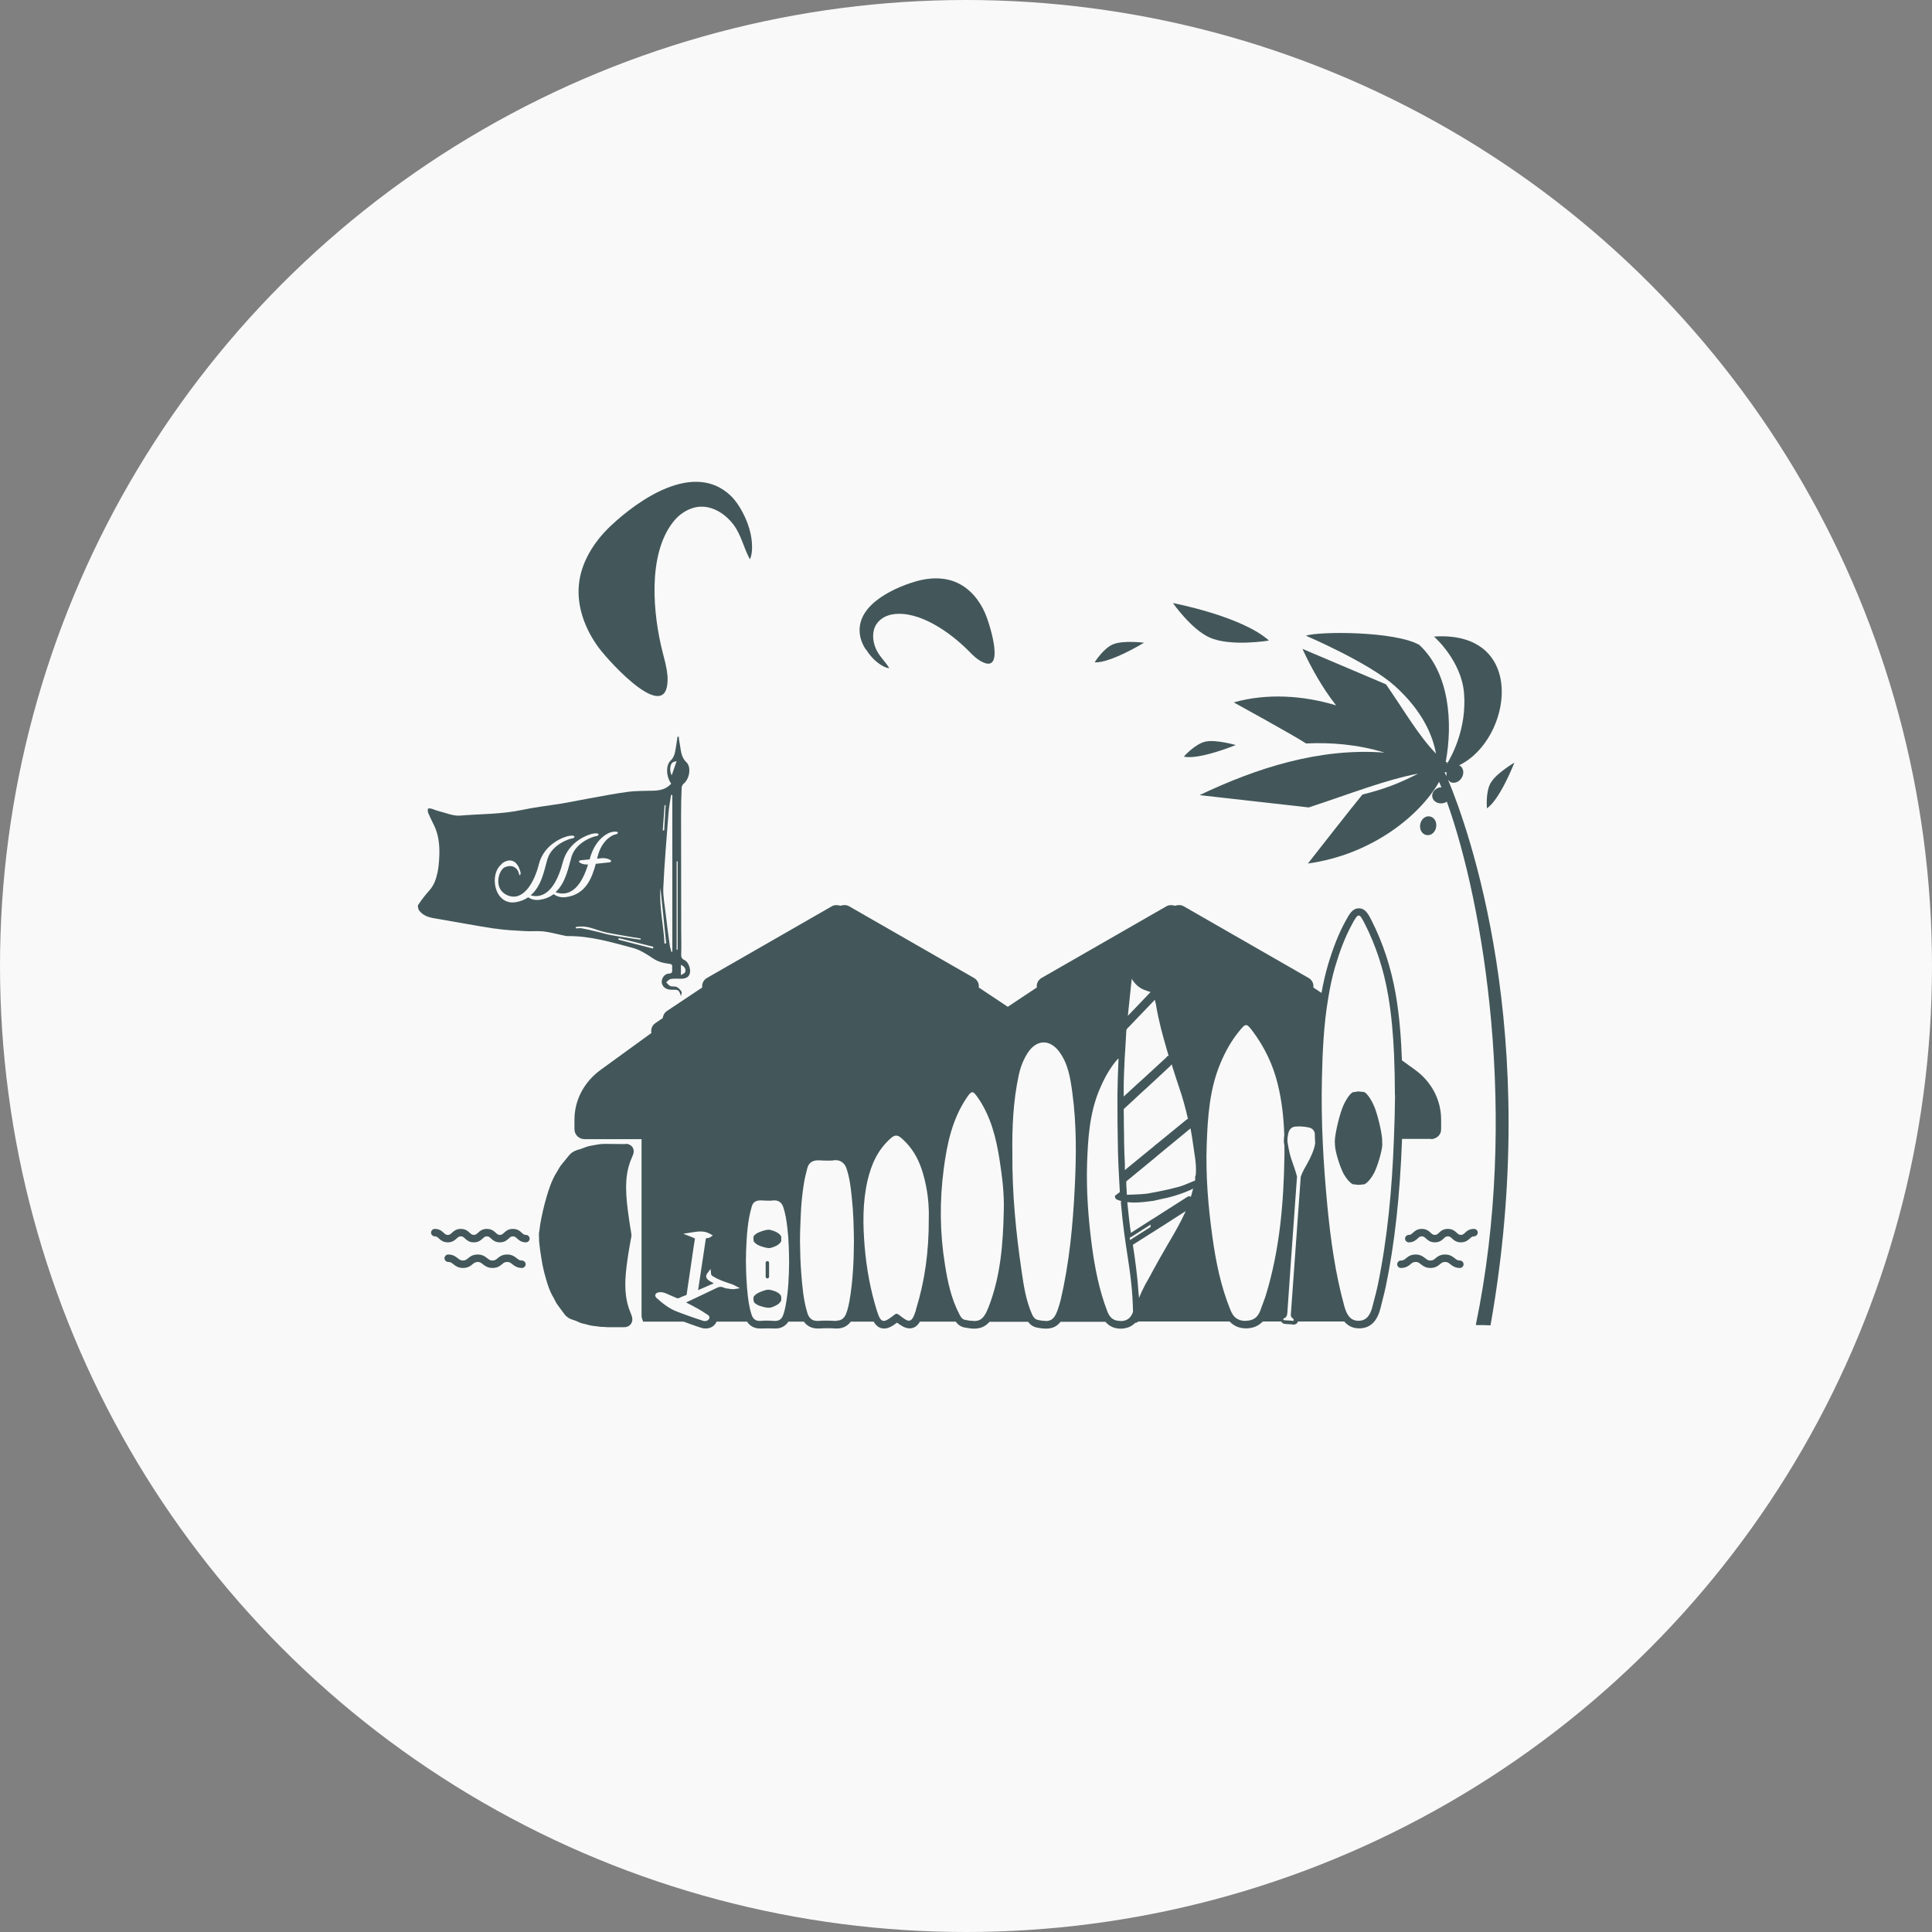
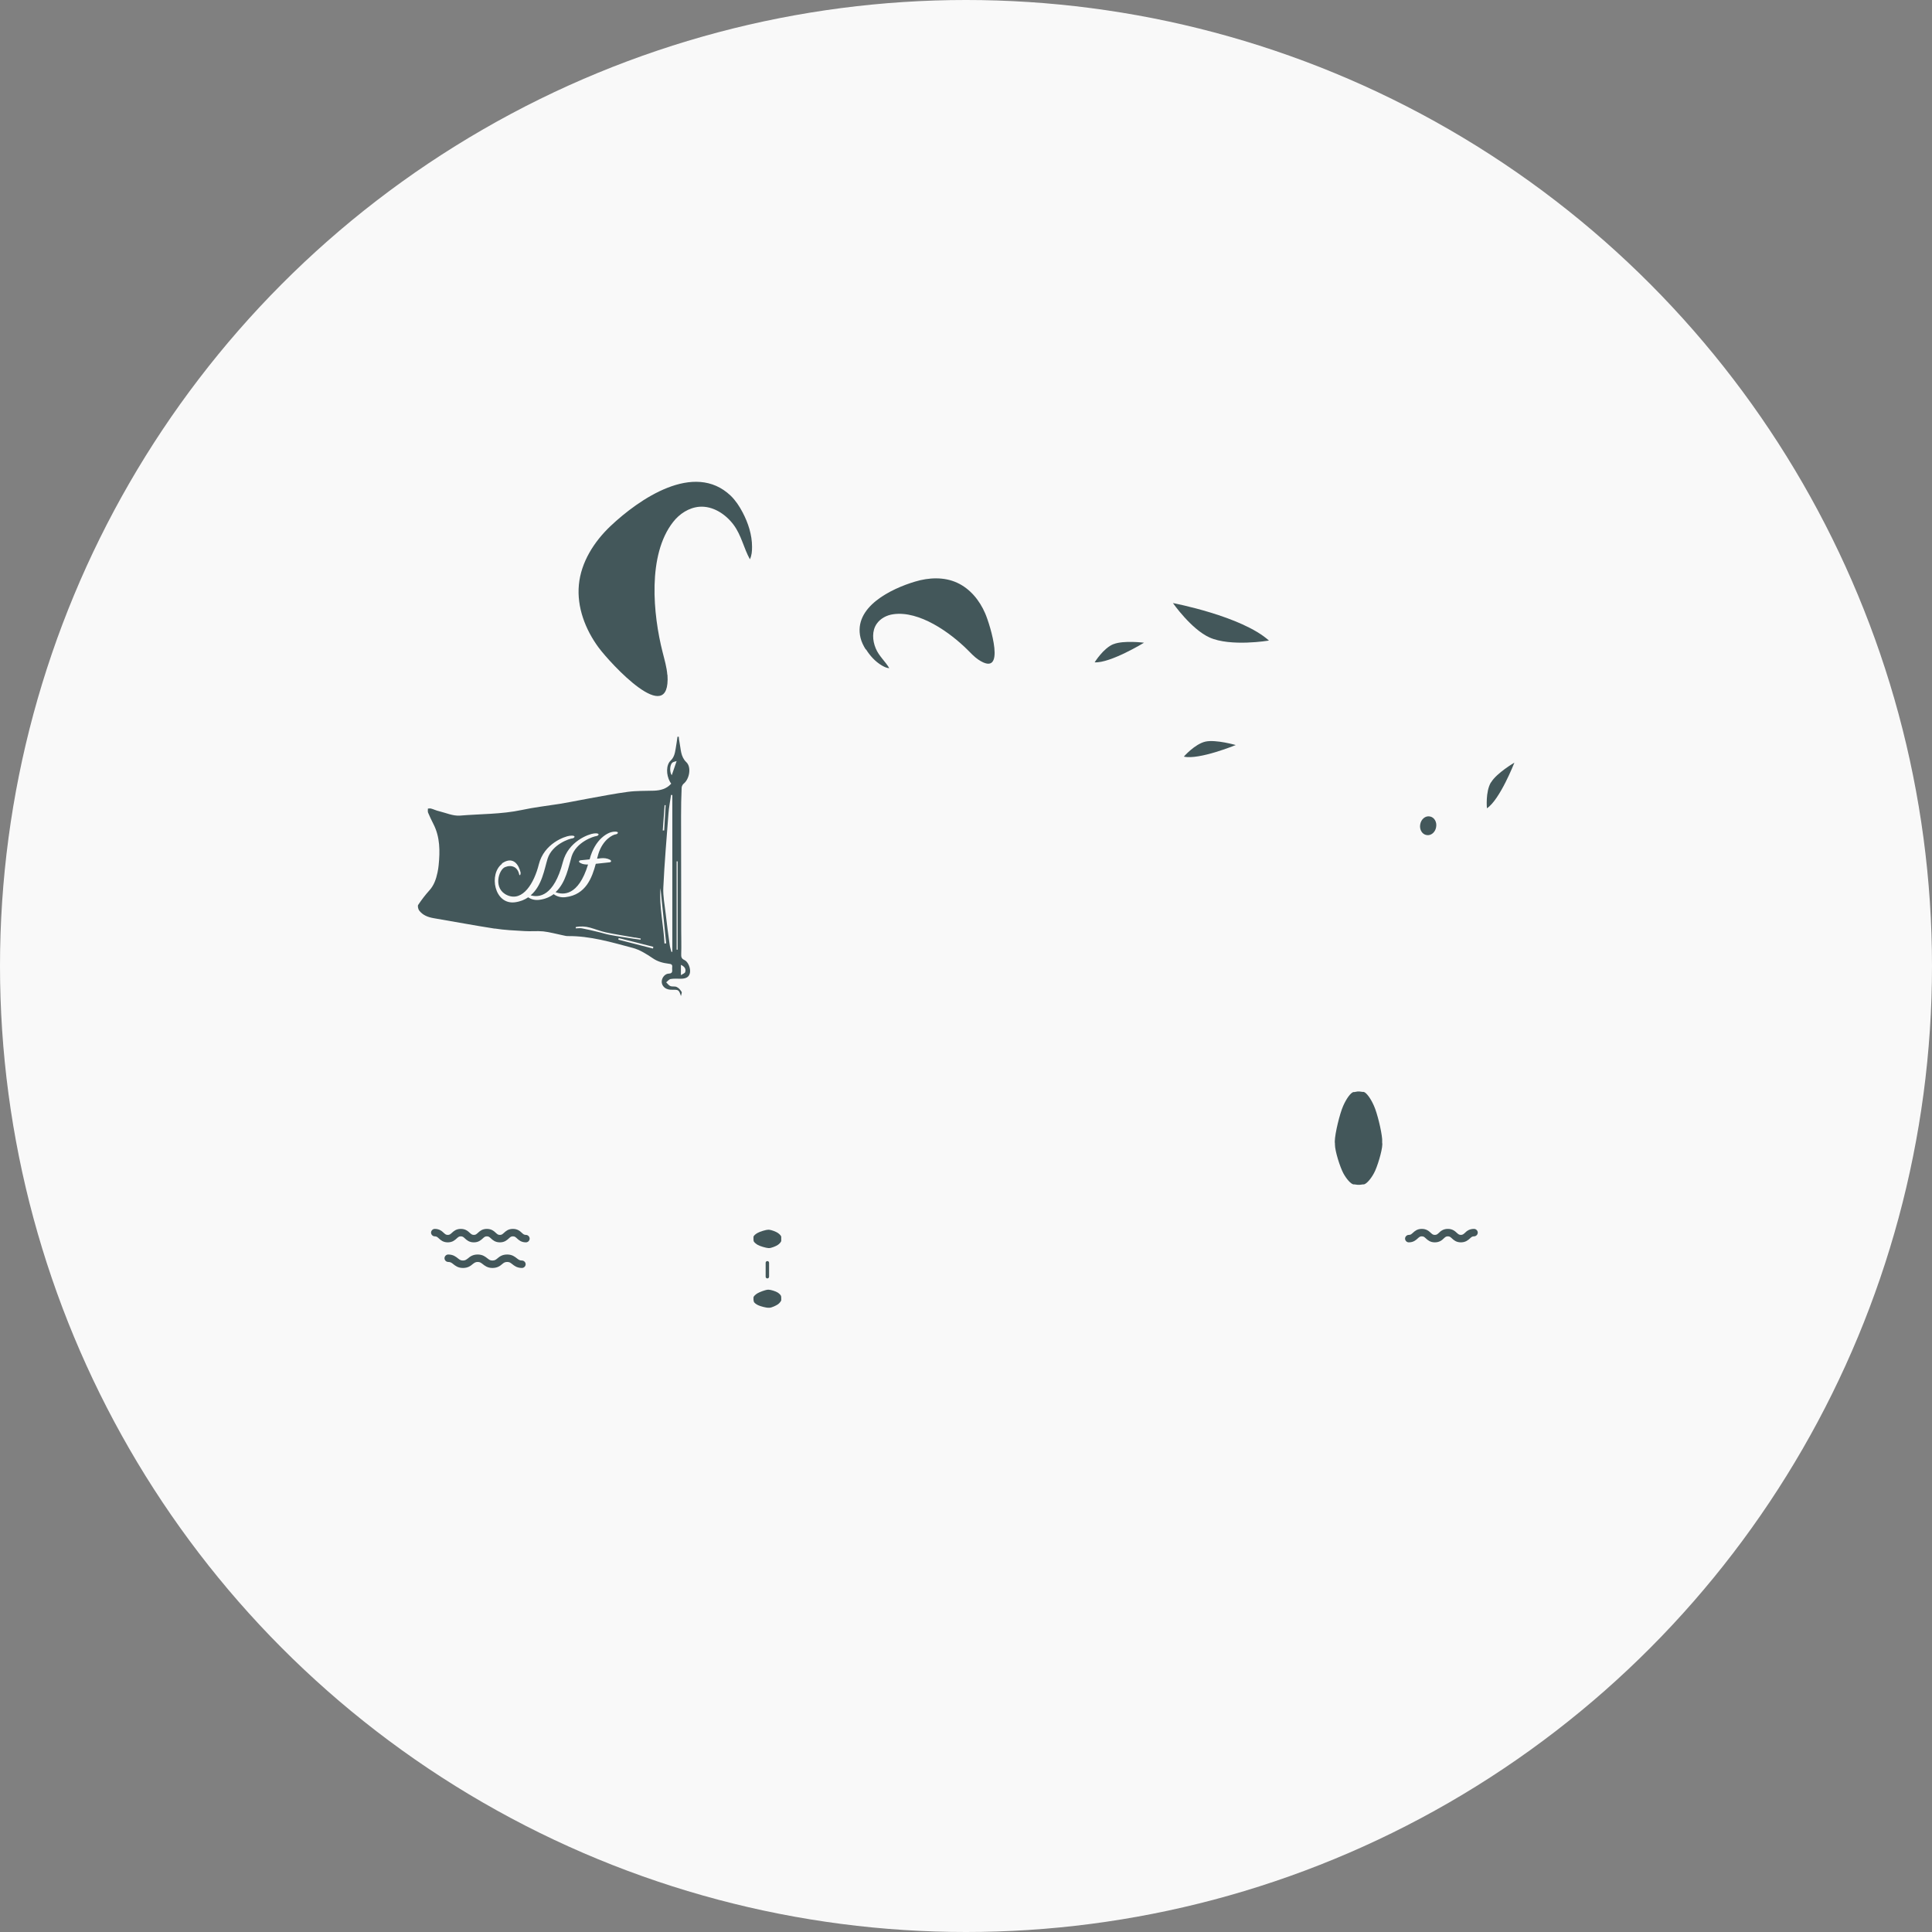
<svg xmlns="http://www.w3.org/2000/svg" id="Layer_2" width="135" height="135" viewBox="0 0 135 135">
  <rect x="0" y="0" width="135" height="135" fill="#808080" stroke="none" />
  <defs>
    <style>.cls-1{fill:#f9f9f9;}.cls-1,.cls-2{stroke-width:0px;}.cls-2{fill:#43575a;}</style>
  </defs>
  <g id="Layer_1-2">
    <circle class="cls-1" cx="67.5" cy="67.5" r="67.5" />
    <path class="cls-2" d="M46.63,47.16c-.04-.54-.2-1.07-.33-1.59-.67-2.63-1.07-6.79.73-9.09.45-.58,1.11-1.01,1.84-1.07.94-.07,1.83.51,2.39,1.26.55.74.71,1.64,1.14,2.41.13-.27.15-.56.15-.87,0-.84-.27-1.67-.66-2.41-.22-.42-.49-.83-.83-1.16-2.56-2.44-6.42.25-8.4,2.12-1.15,1.09-2.06,2.52-2.21,4.1-.15,1.56.45,3.13,1.38,4.39.8,1.08,5.06,5.73,4.81,1.9Z" />
    <path class="cls-2" d="M60.51,45.37c.28.45.65.86,1.11,1.13.17.1.34.18.52.19-.28-.48-.73-.85-.95-1.39-.23-.55-.27-1.22.07-1.71.26-.38.71-.61,1.16-.67,1.82-.26,3.96,1.27,5.18,2.48.24.24.48.5.76.69,2.01,1.35.82-2.45.48-3.23-.39-.91-1.06-1.73-1.96-2.14-.91-.42-1.98-.37-2.94-.08-1.64.49-4.33,1.76-3.81,3.93.07.29.21.57.37.82Z" />
    <path class="cls-2" d="M34.56,64.88c.69.11,1.39.14,2.09.18.43.03.87-.02,1.3.02.46.05.91.18,1.36.27.12.02.23.06.35.06,1.57-.02,3.07.43,4.57.83.48.13.94.42,1.37.71.36.25.73.34,1.12.39.15.02.28.03.25.25-.03.17.1.43-.22.44-.27,0-.49.26-.51.53-.02.24.14.48.41.56.12.04.25.04.37.04.39-.01.43.02.56.44.02-.1.08-.24.05-.29-.09-.14-.2-.28-.34-.34-.13-.07-.31-.01-.45-.07-.11-.04-.19-.17-.29-.26.1-.08.2-.21.31-.23.23-.04.47-.02.7-.02.4,0,.59-.13.65-.41.06-.31-.12-.78-.39-.9-.2-.09-.23-.21-.22-.43.02-.54,0-1.08,0-1.62,0-2.67-.01-5.33-.01-8,0-.66.01-1.32.04-1.98,0-.1.07-.23.14-.29.4-.31.56-1.15.19-1.5-.41-.39-.38-.91-.48-1.4-.03-.12-.04-.25-.05-.38-.03,0-.06,0-.09,0-.04.28-.08.57-.13.85-.05.31-.11.59-.35.82-.32.3-.32.98-.05,1.47.03.05.06.1.09.14-.34.38-.76.47-1.2.49-.61.02-1.22,0-1.82.08-.91.12-1.81.3-2.71.46-.21.04-.43.08-.64.12-.47.09-.94.18-1.42.26-.89.14-1.78.24-2.66.43-1.42.3-2.86.27-4.3.39-.49.04-.99-.19-1.48-.31-.19-.04-.36-.13-.55-.18-.07-.02-.15,0-.22,0,0,.09-.02.2.01.28.12.28.24.54.38.81.46.9.46,1.88.36,2.87-.02.17-.04.34-.08.51-.1.47-.25.9-.57,1.25-.28.31-.54.65-.78,1.01-.05.07,0,.29.06.38.26.35.63.48,1.03.55,1.42.24,2.84.51,4.27.73ZM47.58,67.42c.24.11.37.27.3.5-.02.09-.17.13-.3.22v-.72ZM47.28,60.19h.07v6.17s-.05,0-.07,0v-6.16ZM46.96,53.31c.07-.08.21-.09.32-.13-.13.37-.23.67-.34.99-.15-.21-.15-.67.02-.86ZM46.91,55.55s.05,0,.07,0v10.95s-.04.01-.06.02c-.04-.16-.1-.31-.12-.47-.1-.72-.2-1.44-.28-2.17-.07-.62-.2-1.25-.17-1.87.08-1.72.23-3.44.36-5.16.03-.44.12-.87.18-1.31ZM46.43,56.26s.05,0,.08,0c-.03.59-.07,1.18-.1,1.77-.03,0-.07,0-.1,0,.04-.59.09-1.18.13-1.77ZM46.15,62.05c.13,1.29.27,2.58.4,3.87-.04,0-.08,0-.12.01-.06-1.3-.38-2.56-.28-3.88ZM45.63,66.28c-.81-.21-1.61-.41-2.42-.62,0-.04.01-.07.02-.11.81.2,1.61.4,2.42.61,0,.04-.02.08-.02.12ZM44.38,65.51c.13.02.26.05.39.07,0,.03,0,.05-.01.08-.15-.02-.3-.04-.45-.06-.57-.09-1.15-.17-1.72-.28-.28-.05-.56-.15-.84-.21-.36-.09-.72-.17-1.08-.24-.14-.03-.29,0-.44,0,0-.03,0-.06,0-.09.33-.07.67-.05,1,.04.37.1.73.25,1.1.33.68.14,1.37.25,2.06.37ZM35.07,60.33c1.06-.71,1.31.66,1.31.66-.02.28-.1.12-.1.12-.1-.52-.52-.71-.99-.52-.45.18-.86,1.53.17,1.97,1.08.46,1.87-.87,2.19-2.16.37-1.47,1.82-1.96,2.16-2,.48-.06.35.16.19.18-.2.02-1.42.41-1.74,1.43-.22.72-.39,1.89-1.18,2.55.57.17,1.62.09,2.25-2.32.38-1.47,1.82-1.96,2.16-2,.48-.06.35.16.19.18-.2.02-1.42.41-1.74,1.43-.21.7-.39,1.82-1.12,2.49.51.2,1.59.3,2.27-1.93-.18,0-.36-.01-.52-.1-.04-.02-.12-.06-.11-.12,0-.06.1-.08.14-.08.2-.02.4-.04.6-.06.38-1.45,1.29-1.89,1.64-1.93.48-.06.35.16.19.18-.2.02-.9.35-1.22,1.37-.03.1-.06.21-.09.33.09,0,.18-.02.27-.03.2-.02.42,0,.6.09.04.02.12.06.11.12,0,.06-.1.08-.14.08-.31.03-.62.07-.93.1-.26.97-.69,2.16-2.11,2.33-.33.04-.62-.05-.83-.21-.27.2-.6.35-1.03.4-.3.03-.55-.04-.75-.18-.25.17-.55.3-.94.35-1.43.17-1.83-1.98-.89-2.69Z" />
-     <path class="cls-2" d="M99.97,79.6c.19,0,.38-.07.52-.2.14-.13.21-.3.21-.49v-.67c0-1.38-.67-2.66-1.84-3.5l-.9-.65c-.05-1.45-.16-3.02-.43-4.6-.32-1.84-.88-3.57-1.67-5.13-.24-.48-.45-.89-.91-.89h0c-.44,0-.66.39-.93.89-.47.85-.86,1.84-1.22,3.04-.19.65-.34,1.31-.46,1.98l-.57-.38c.04-.27-.09-.53-.34-.67l-8.71-5c-.19-.11-.41-.11-.61-.04-.2-.06-.43-.07-.61.04l-8.71,5c-.25.14-.38.41-.34.67l-2.03,1.35-2.03-1.35c.04-.27-.09-.53-.34-.67l-8.71-5c-.19-.11-.41-.11-.61-.04-.2-.06-.43-.07-.61.04l-8.71,5c-.25.14-.38.41-.34.67l-2.46,1.64c-.18.12-.28.31-.3.5l-.5.34c-.24.16-.35.43-.29.7l-3.54,2.57c-1.17.85-1.84,2.12-1.84,3.5v.63s0,.03,0,.03c0,.18.08.36.21.49.14.13.32.2.52.2h3.96v12.35c0,.15.07.26.11.4h2.83c.19.07.39.14.58.21.22.08.45.16.68.23.06.02.1.02.14.03.05,0,.09.01.14.01.33,0,.62-.17.75-.45,0,0,0-.02,0-.03h2.14c.2.31.52.48.9.48.03,0,.06,0,.1,0,.14,0,.29-.01.43-.01.16,0,.32,0,.48.01h.09c.28,0,.64-.1.89-.48h1.08c.29.41.71.48.97.48.04,0,.08,0,.11,0,.18-.01.36-.02.54-.02.2,0,.4,0,.6.02.04,0,.07,0,.1,0,.3,0,.68-.1.96-.48h1.6c.15.26.37.48.73.48.28,0,.55-.14.9-.41.31.23.58.4.88.4.35,0,.57-.21.72-.47h2.5c.13.17.31.35.62.41.28.05.49.08.67.08.51,0,.83-.2,1.07-.48h2.7c.13.18.32.35.64.41.25.05.44.07.61.07.5,0,.8-.2,1.02-.48h3.13c.26.31.62.48,1.06.48.33,0,.72-.09,1.03-.41.01,0,.02,0,.03,0,.06,0,.11-.03.13-.05l.06-.04h6.37c.29.31.67.48,1.15.48.5,0,.88-.18,1.17-.48h1.29c.05.09.12.16.27.17.18.01.33.03.47.03.03,0,.07.02.12.02.14,0,.26-.08.31-.22h3.23c.22.26.55.48,1.03.48.78,0,1.28-.48,1.51-1.44.04-.17.09-.34.13-.52.08-.31.16-.63.23-.95.63-3.05.99-6.33,1.14-10.33h2.04ZM97.48,76.55c-.01,1.02-.04,2.04-.08,3.05-.13,3.46-.44,6.88-1.13,10.22-.08.37-.17.73-.27,1.09-.03.12-.06.24-.09.35-.16.68-.46,1.03-.98,1.03,0,0,0,0-.01,0-.53,0-.81-.37-.99-1.04-.62-2.25-.95-4.6-1.18-6.99-.28-2.94-.45-5.9-.38-8.87.04-1.92.13-3.84.45-5.7.12-.73.27-1.45.48-2.16.31-1.05.68-2.04,1.17-2.94.22-.41.35-.62.47-.62s.23.2.44.61c.76,1.5,1.31,3.16,1.62,4.98.23,1.36.35,2.74.41,4.12.04.95.06,1.9.06,2.85ZM87.05,92.3h-.01c-.56,0-.87-.27-1.06-.76-.67-1.64-1.02-3.36-1.26-5.1-.3-2.15-.48-4.31-.4-6.48.07-1.95.2-3.9.99-5.74.33-.77.73-1.49,1.26-2.14.24-.3.37-.45.5-.45s.25.15.47.44c.82,1.1,1.4,2.31,1.73,3.63.3,1.19.43,2.4.47,3.62-.02.13-.03.27-.03.42,0,.11.03.21.04.31,0,.25.01.49,0,.74-.05,3.28-.33,6.53-1.29,9.69-.11.36-.26.7-.38,1.06-.18.5-.49.75-1.04.75ZM78.28,92.3s0,0-.01,0c-.48,0-.73-.24-.9-.68-.56-1.46-.86-2.99-1.07-4.54-.25-1.91-.4-3.83-.34-5.77.06-1.74.17-3.48.84-5.11.28-.68.62-1.33,1.06-1.91.13-.17.22-.27.3-.33-.04.87-.07,1.74-.08,2.59,0,1.32.01,2.66.04,3.98.02.68.05,1.37.09,2.03.01.25.03.49.04.74h0s-.06.04-.06.04c-.07.05-.15.11-.22.17l-.06.04v.07s.03.12.03.12l.05.04s.05.04.1.06l.11.04c.06.02.12.03.18.05l-.06.03.02.26c.11,1.29.29,2.52.45,3.55.19,1.2.36,2.51.38,3.9-.15.42-.41.64-.87.64ZM73.06,92.3c-.14,0-.31-.02-.51-.06-.26-.05-.37-.25-.46-.46-.4-.93-.56-1.94-.7-2.93-.4-2.71-.67-5.43-.65-8.31-.02-1.73.05-3.6.45-5.43.12-.56.33-1.1.65-1.58.31-.46.7-.69,1.09-.69.36,0,.73.2,1.04.59.66.85.82,1.88.96,2.92.3,2.2.28,4.41.17,6.62-.13,2.64-.38,5.27-.98,7.85-.05.2-.11.39-.17.58-.22.67-.42.91-.9.91ZM68.03,92.3c-.16,0-.35-.02-.58-.07-.23-.04-.32-.22-.41-.39-.57-1.08-.82-2.27-1.01-3.47-.36-2.21-.38-4.44-.09-6.66.23-1.78.6-3.52,1.62-5.02.17-.25.27-.37.38-.37s.21.13.39.38c.9,1.3,1.28,2.81,1.52,4.37.18,1.17.33,2.35.29,3.54-.05,2.28-.22,4.55-1.05,6.69-.29.75-.52,1.01-1.05,1.01ZM80.44,89.02c-.14.24-.27.48-.41.73-.02.03-.03.07-.05.1-.15.28-.28.56-.39.85,0-.11-.02-.2-.03-.31-.08-1.22-.24-2.37-.4-3.41.39-.25.79-.5,1.18-.75.1-.06.19-.12.29-.18.09-.06.19-.12.28-.18.33-.21.67-.42,1-.64.32-.2.63-.4.94-.6-.02.04-.03.08-.05.11-.3.66-.64,1.25-.97,1.82l-.23.39c-.38.65-.77,1.34-1.16,2.06ZM80.38,85.75l-.73.46-.69.44c0-.05-.02-.11-.02-.16l.1-.06s.04-.02.06-.03l1.3-.83c0,.06,0,.12-.01.17ZM83.52,82.16c0,.09-.01.18-.01.27,0,.04,0,.06,0,.06-.13.05-.26.1-.39.16-.26.11-.53.22-.79.29-.44.12-.85.21-1.24.29-.09.02-.18.03-.26.05-.09.02-.18.04-.27.05-.1.02-.21.04-.3.06-.34.05-.69.07-1.03.08-.16,0-.33.01-.49.02,0,0,0-.02,0-.04-.01-.23-.03-.46-.04-.69v-.21s1.91-1.57,1.91-1.57l.25-.21.25-.21,2.04-1.68s.02-.02.04-.03c.07.37.13.75.18,1.12.02.16.05.31.07.47.06.38.12.78.13,1.2,0,.17,0,.34-.02.51ZM82.89,78.25l-1.87,1.53-.25.2-.25.21-1.92,1.57v-.47c-.03-.47-.04-.92-.05-1.38,0-.46-.01-.91-.02-1.37,0-.32,0-.64-.01-.96,0-.09.01-.1.03-.11.41-.38.82-.75,1.22-1.13.07-.06.14-.13.21-.19.07-.06.14-.13.21-.19.23-.21.45-.42.68-.63l.9-.84s.07-.08.1-.12c.15.5.32,1.01.49,1.52.27.78.48,1.54.65,2.3-.04,0-.08.03-.12.06ZM81.53,73.86l-1.62,1.49-.2.18-.2.18-.99.91c0-.21,0-.4,0-.61,0-.61.03-1.23.06-1.85,0-.13.01-.26.02-.39,0-.1.01-.2.02-.3.03-.47.05-.93.08-1.4,0-.12.03-.16.06-.19.55-.57,1.09-1.13,1.63-1.7l.24-.25s.04-.05.06-.07c.03.1.06.21.08.32.19,1.16.48,2.19.73,3.05.05.18.11.36.16.55-.04,0-.1.02-.16.08ZM80.38,69.34l-1.57,1.64.27-2.59c.04.08.09.15.14.21.29.39.64.55.96.65l.07.02s.08.02.12.04c0,0,.01,0,.02,0h-.01ZM83.23,83.64s-.03-.02-.05-.03c-.1-.05-.2.01-.24.04l-1.96,1.25-.28.18-.29.18-1.39.89c-.07-.45-.2-1.58-.25-2.15.15.01.3.03.44.03.44,0,.87-.05,1.29-.11.05,0,.1-.01.14-.02.04,0,.08-.02.12-.03.09-.01.18-.04.27-.06.73-.14,1.46-.35,2.17-.67.06-.03.12-.06.17-.09-.05.2-.1.39-.16.59ZM89.75,92.11c.22-.11.2-.33.22-.61.15-2.26.32-4.52.48-6.79.04-.6.12-1.69.18-2.5-.1-.38-.23-.74-.36-1.11,0-.03-.02-.05-.03-.08-.1-.32-.18-.64-.23-.96-.02-.11-.04-.21-.05-.32,0-.13,0-.26.03-.38.01-.09.03-.18.06-.27.04-.11.1-.19.17-.25.08-.07.18-.11.3-.12.07,0,.15-.01.22-.01.09,0,.18,0,.27.01.16.01.32.03.47.07.21.05.33.18.39.37,0,.24.02.48.03.72-.02.12-.04.24-.08.36-.16.52-.42.98-.69,1.45-.1.18-.17.34-.24.54-.11,1.51-.25,3.51-.35,4.88-.11,1.53-.22,3.05-.33,4.58-.01.18-.04.29.07.39.05.04.14.08.11.18-.01.03-.03.04-.06.04-.03,0-.08-.02-.11-.02-.16,0-.31-.02-.47-.03-.03,0-.07,0-.08-.05,0-.05.03-.08.05-.09ZM63.53,92.29c-.16,0-.37-.14-.71-.41-.07-.05-.12-.08-.17-.08-.06,0-.12.04-.19.1-.33.26-.55.4-.71.4-.2,0-.32-.22-.47-.69-.46-1.47-.73-2.96-.86-4.49-.13-1.55-.15-3.1.2-4.63.26-1.11.7-2.14,1.63-2.96.14-.12.25-.18.37-.18.12,0,.23.06.37.18,1.06.92,1.47,2.1,1.72,3.35.17.84.21,1.69.19,2.24.01,2.37-.28,4.4-.9,6.4,0,.01,0,.03,0,.04-.16.49-.28.72-.48.72ZM58.46,92.3s-.05,0-.07,0c-.21-.01-.42-.02-.63-.02-.19,0-.39,0-.58.02-.03,0-.05,0-.08,0-.37,0-.59-.21-.7-.61-.26-.88-.34-1.79-.41-2.7-.06-.74-.08-1.49-.09-2.23,0-.65.03-1.31.06-1.97.03-.69.1-1.38.21-2.07.06-.38.15-.75.25-1.12.11-.4.42-.52.74-.52.03,0,.05,0,.08,0,.2.01.4.02.6.02.16,0,.32,0,.47-.03.04,0,.07,0,.11,0,.32,0,.6.21.72.55.23.66.31,1.36.38,2.05.11,1,.14,2.01.15,3.11-.01,1.32-.07,2.73-.31,4.12-.05.27-.11.54-.2.8-.13.38-.33.58-.69.58ZM54.17,92.3s-.04,0-.06,0c-.17-.01-.34-.02-.51-.02-.16,0-.31,0-.47.02-.02,0-.04,0-.06,0-.29,0-.47-.16-.56-.46-.18-.57-.25-1.15-.3-1.74,0-.07-.02-.13-.02-.2,0-.03,0-.06,0-.09-.05-.56-.06-1.12-.07-1.67,0-.49.02-.98.05-1.48.03-.52.08-1.04.17-1.55.05-.28.12-.56.2-.84.09-.3.34-.39.59-.39.02,0,.04,0,.06,0,.16,0,.32.02.48.02.13,0,.25,0,.38-.02.03,0,.06,0,.09,0,.26,0,.48.16.57.41.18.5.25,1.02.31,1.54.09.75.11,1.51.12,2.34-.01.99-.05,2.05-.25,3.1-.04.2-.09.41-.16.6-.1.29-.27.43-.56.43ZM49.55,92.15c-.05.1-.16.16-.28.16-.02,0-.04,0-.06,0-.02,0-.04,0-.06-.01-.22-.07-.44-.15-.66-.22-.38-.13-.76-.27-1.13-.41-.55-.2-.99-.53-1.48-.97-.08-.08-.11-.15-.09-.23.02-.07.09-.13.2-.16.06-.01.12-.02.17-.02.1,0,.2.02.31.06.26.11.51.22.76.33.06.03.1.04.14.04s.08-.01.12-.04c.15-.07.3-.13.45-.18.03-.01.03-.01.04-.05.13-.88.26-1.77.39-2.65.06-.42.12-.84.19-1.25-.09-.06-.17-.09-.25-.12l-.57-.22.63-.1c.19-.03.38-.06.58-.06.22,0,.45.04.67.17l.19.11-.18.12c-.08.05-.16.06-.23.07h-.05s-.03.03-.03.03l-.54,3.6,1.1-.48c-.14-.07-.27-.13-.38-.22-.22-.17-.17-.35-.08-.47l.23-.31.04.39s.03.07.12.12l.03.02c.37.22.77.36,1.19.5l.12.04c.07.02.12.05.18.08l.35.18s0,.01,0,.02l-.4.06s-.07,0-.11,0c-.1,0-.21-.02-.3-.04h-.07c-.12-.03-.21-.05-.29-.09-.05-.02-.1-.03-.15-.03-.09,0-.19.03-.31.09-.48.23-.97.46-1.45.69l-.66.31.23.12c.41.21.82.43,1.21.7.23.12.21.25.17.32Z" />
    <path class="cls-2" d="M96.58,79.74s0-.09,0-.14c-.05-.62-.35-1.83-.57-2.32-.22-.51-.52-.92-.71-.98-.03,0-.06-.01-.07,0-.04,0-.12-.02-.23-.03h-.07s0,0,0,0h0s0,0,0,0h-.07c-.11.02-.19.03-.23.04-.02,0-.04,0-.07,0-.19.06-.49.47-.71.98-.23.52-.57,1.9-.58,2.46,0,.05,0,.1.01.15,0,.02,0,.04,0,.07,0,.46.35,1.56.58,2,.22.41.52.75.71.79.03,0,.06,0,.07,0,.04,0,.12.02.23.03h.07s0,0,0,0h0s0,0,0,0h.07c.11-.01.19-.03.23-.03.02,0,.04,0,.07,0,.19-.05.48-.38.7-.79,0,0,0,0,0,0,.23-.42.57-1.55.58-2,0-.04,0-.08-.01-.12,0-.03,0-.06,0-.09Z" />
-     <path class="cls-2" d="M43.76,79.94s-.01,0-.01,0h-.36s-.16,0-.16,0c-.32,0-.65-.01-.97-.01,0,0-.02,0-.02,0-.3,0-.58.06-.85.11l-.11.02c-.22.04-.44.12-.71.23-.03.01-.06.02-.1.03-.06.01-.11.03-.17.05-.23.08-.43.21-.57.4-.1.13-.2.25-.3.37l-.18.22c-.11.13-.19.28-.26.4-.03.05-.06.1-.09.15-.34.54-.54,1.15-.71,1.73-.18.62-.33,1.26-.44,1.9-.02.12-.03.24-.05.37l-.02.15s0,0,0,0c-.01.04-.02.08-.02.13,0,.04,0,.18,0,.21.01.06.01.12.01.17,0,.05,0,.11,0,.16.04.43.1.86.18,1.32.06.35.15.81.29,1.27.13.46.27.91.52,1.32.03.05.06.11.09.17.06.12.12.25.22.38l.16.22c.11.15.22.29.32.43.14.19.35.32.6.39.11.03.23.08.36.14.17.09.34.12.47.15.05.01.1.02.15.04.24.07.47.1.68.12.07,0,.15.02.22.03.08.01.16.01.25.01.04,0,.09,0,.13.01.09.01.18.01.27.01h.17s.15,0,.15,0h.02s0,0,.01,0c.1,0,.19,0,.29,0h0s.01,0,.02,0h.07s.16,0,.16,0h.13s0,0,0,0c.28,0,.42-.14.48-.22.17-.23.09-.47.07-.55-.04-.12-.08-.23-.13-.35-.03-.08-.07-.16-.09-.24-.12-.36-.19-.74-.22-1.17-.04-.54,0-1.09.06-1.6.07-.64.18-1.31.34-2.17.02-.08.02-.16,0-.25l-.04-.26c-.04-.21-.07-.43-.1-.64-.13-.87-.22-1.6-.22-2.34,0-.61.08-1.15.24-1.64.04-.13.09-.25.14-.37l.1-.24c.03-.08.12-.31-.04-.55-.1-.14-.3-.23-.47-.23Z" />
    <path class="cls-2" d="M54.59,86.57v-.03s0-.07,0-.09c0,0,0-.02,0-.03-.01-.07-.11-.18-.24-.27-.13-.09-.46-.21-.6-.22-.01,0-.02,0-.04,0,0,0-.02,0-.03,0-.17,0-.58.13-.74.22-.15.08-.28.2-.29.27,0,.01,0,.02,0,.03,0,.01,0,.05,0,.09v.03h0,0s0,0,0,0h0v.03s0,.07.01.09c0,0,0,.02,0,.03.02.07.14.18.29.27.16.09.57.21.74.22.02,0,.03,0,.04,0,0,0,.01,0,.02,0,.14,0,.47-.13.6-.22.12-.08.22-.2.24-.27,0-.01,0-.02,0-.03,0-.01,0-.05,0-.09v-.03h0,0s0,0,0,0h0Z" />
    <path class="cls-2" d="M54.59,90.72h0s0-.03,0-.03c0-.04,0-.07-.01-.09,0,0,0-.02,0-.03-.02-.07-.12-.18-.25-.26-.13-.08-.47-.19-.61-.19-.01,0-.02,0-.04,0,0,0-.02,0-.03,0-.17.01-.57.16-.72.25-.15.09-.27.21-.28.28,0,.01,0,.02,0,.03,0,.01,0,.05,0,.09v.03h0,0s0,0,0,0h0v.03s.01.07.02.09c0,0,0,.02,0,.03.02.07.15.18.3.25.16.08.58.19.74.18.02,0,.03,0,.04,0,0,0,.01,0,.02,0,.14,0,.46-.15.59-.24.12-.09.21-.21.23-.28,0-.01,0-.02,0-.03,0-.01,0-.05,0-.09v-.03h0,0Z" />
    <path class="cls-2" d="M53.62,88.12h0c.07,0,.12.05.12.12v.97c0,.07-.05.12-.12.12h0c-.07,0-.12-.05-.12-.12v-.97c0-.07.05-.12.12-.12Z" />
-     <path class="cls-2" d="M101.3,54.62c.26.17.64.05.83-.26.2-.31.14-.7-.12-.86-.02-.01-.04-.01-.06-.02,3.72-1.79,4.82-9.44-1.75-9,0,0,1.92,1.67,2.1,3.96.2,2.45-.85,4.38-1.19,4.93,0,0,0,0-.01-.01,0-.03.02-.07.03-.1l-.11-.02c.51-2.74.26-6.23-1.85-8.18-1.72-.97-7.03-.95-7.92-.64,0,0,4.38,1.87,6.19,3.49,2.02,1.81,2.69,3.57,2.9,4.75-1.22-1.26-2.19-2.96-3.49-4.84l-5.84-2.48c.64,1.39,1.4,2.73,2.35,3.95-2.26-.69-4.82-.87-7.15-.21,0,0,4.31,2.37,5.05,2.87,1.67-.08,3.56.05,5.49.64-4.54-.35-8.96,1.08-12.93,2.97l7.63.86c2.93-.96,5.35-1.93,7.64-2.36-1.33.68-2.36,1.08-3.89,1.46-.51.6-3.81,4.82-3.81,4.82,4.45-.62,7.81-3.33,9.17-5.71.05.13.11.26.16.39-.04,0-.08,0-.12,0-.36.08-.59.4-.51.7.07.3.42.48.77.4.09-.02.17-.06.24-.1,2.55,7.09,5.06,21.94,2.02,36.57.34,0,.68,0,1.03.02,3.63-20.46-1.58-34.8-2.97-38.13.04.05.08.1.13.13ZM100.94,53.95c.05,0,.1.02.15.03-.02.09-.03.18-.02.27-.05-.12-.1-.22-.13-.3Z" />
    <path class="cls-2" d="M100.35,57.8c.07-.36-.13-.7-.44-.75-.31-.06-.61.19-.67.55-.07.36.13.7.44.75.31.06.61-.19.67-.55Z" />
    <path class="cls-2" d="M82.73,52.87c1.06.24,3.62-.81,3.62-.81,0,0-1.39-.4-2.12-.24-.74.17-1.5,1.04-1.5,1.04Z" />
    <path class="cls-2" d="M104.18,54.67c-.39.65-.28,1.81-.28,1.81.91-.6,1.92-3.19,1.92-3.19,0,0-1.25.73-1.63,1.38Z" />
    <path class="cls-2" d="M77.8,45.01c-.7.28-1.31,1.27-1.31,1.27,1.09.07,3.45-1.37,3.45-1.37,0,0-1.43-.18-2.13.1Z" />
    <path class="cls-2" d="M84.51,44.54c1.47.67,4.16.22,4.16.22-1.9-1.71-6.71-2.62-6.71-2.62,0,0,1.27,1.82,2.55,2.4Z" />
-     <path class="cls-2" d="M102.01,88.08c-.16,0-.23-.06-.35-.15-.14-.11-.33-.27-.68-.27s-.54.15-.68.27c-.11.09-.18.15-.35.15s-.23-.06-.35-.15c-.14-.11-.33-.27-.68-.27s-.54.15-.68.27c-.11.09-.18.15-.35.15-.14,0-.26.12-.26.26s.12.26.26.26c.35,0,.54-.15.68-.27.11-.09.18-.15.35-.15s.23.06.35.15c.14.11.33.27.68.27s.54-.15.68-.27c.11-.09.18-.15.35-.15s.23.06.35.15c.14.11.33.27.68.27.14,0,.26-.12.26-.26s-.12-.26-.26-.26Z" />
    <path class="cls-2" d="M102.99,85.87c-.33,0-.51.16-.63.28-.1.09-.16.14-.28.14s-.18-.05-.28-.14c-.13-.12-.3-.28-.63-.28s-.51.16-.63.28c-.1.09-.15.14-.28.14s-.18-.05-.28-.14c-.13-.12-.3-.28-.63-.28s-.5.16-.63.28c-.11.1-.16.14-.28.14-.14,0-.26.12-.26.26s.12.26.26.26c.33,0,.5-.16.63-.28.11-.1.16-.14.28-.14.13,0,.18.05.28.14.13.12.3.28.63.28s.51-.16.63-.28c.1-.09.15-.14.28-.14s.18.05.28.14c.13.12.3.28.63.28s.51-.16.64-.28c.1-.09.15-.14.28-.14.14,0,.26-.12.26-.26s-.12-.26-.26-.26Z" />
    <path class="cls-2" d="M36.47,88.08c-.16,0-.23-.06-.35-.15-.14-.11-.33-.27-.68-.27s-.54.15-.68.27c-.11.09-.18.15-.35.15s-.23-.06-.35-.15c-.14-.11-.33-.27-.68-.27s-.54.15-.68.27c-.12.09-.19.15-.35.15s-.24-.06-.35-.15c-.14-.11-.33-.27-.68-.27-.14,0-.26.12-.26.26s.12.26.26.26c.16,0,.24.06.35.15.14.11.33.27.68.27s.54-.15.68-.27c.12-.09.19-.15.35-.15s.23.06.35.15c.14.11.33.27.68.27s.54-.15.68-.27c.11-.09.18-.15.35-.15s.23.06.35.15c.14.11.33.27.68.27.14,0,.26-.12.26-.26s-.12-.26-.26-.26Z" />
    <path class="cls-2" d="M36.75,86.29c-.13,0-.18-.05-.28-.14-.13-.12-.3-.28-.63-.28s-.5.16-.63.28c-.11.1-.16.14-.28.14s-.17-.04-.28-.14c-.13-.12-.3-.28-.63-.28s-.5.16-.63.28c-.11.1-.16.14-.28.14s-.18-.05-.28-.14c-.13-.12-.3-.28-.63-.28s-.5.16-.63.28c-.11.1-.16.14-.28.14s-.17-.04-.28-.14c-.13-.12-.3-.28-.63-.28-.14,0-.26.12-.26.26s.12.26.26.26c.12,0,.17.04.28.14.13.12.3.28.63.28s.5-.16.63-.28c.11-.1.16-.14.28-.14.13,0,.18.05.28.14.13.12.3.28.63.28s.5-.16.63-.28c.11-.1.16-.14.28-.14s.17.04.28.14c.13.12.3.28.63.28s.5-.16.63-.28c.11-.1.16-.14.28-.14.13,0,.18.05.28.14.13.12.3.28.63.28.14,0,.26-.12.26-.26s-.12-.26-.26-.26Z" />
  </g>
</svg>